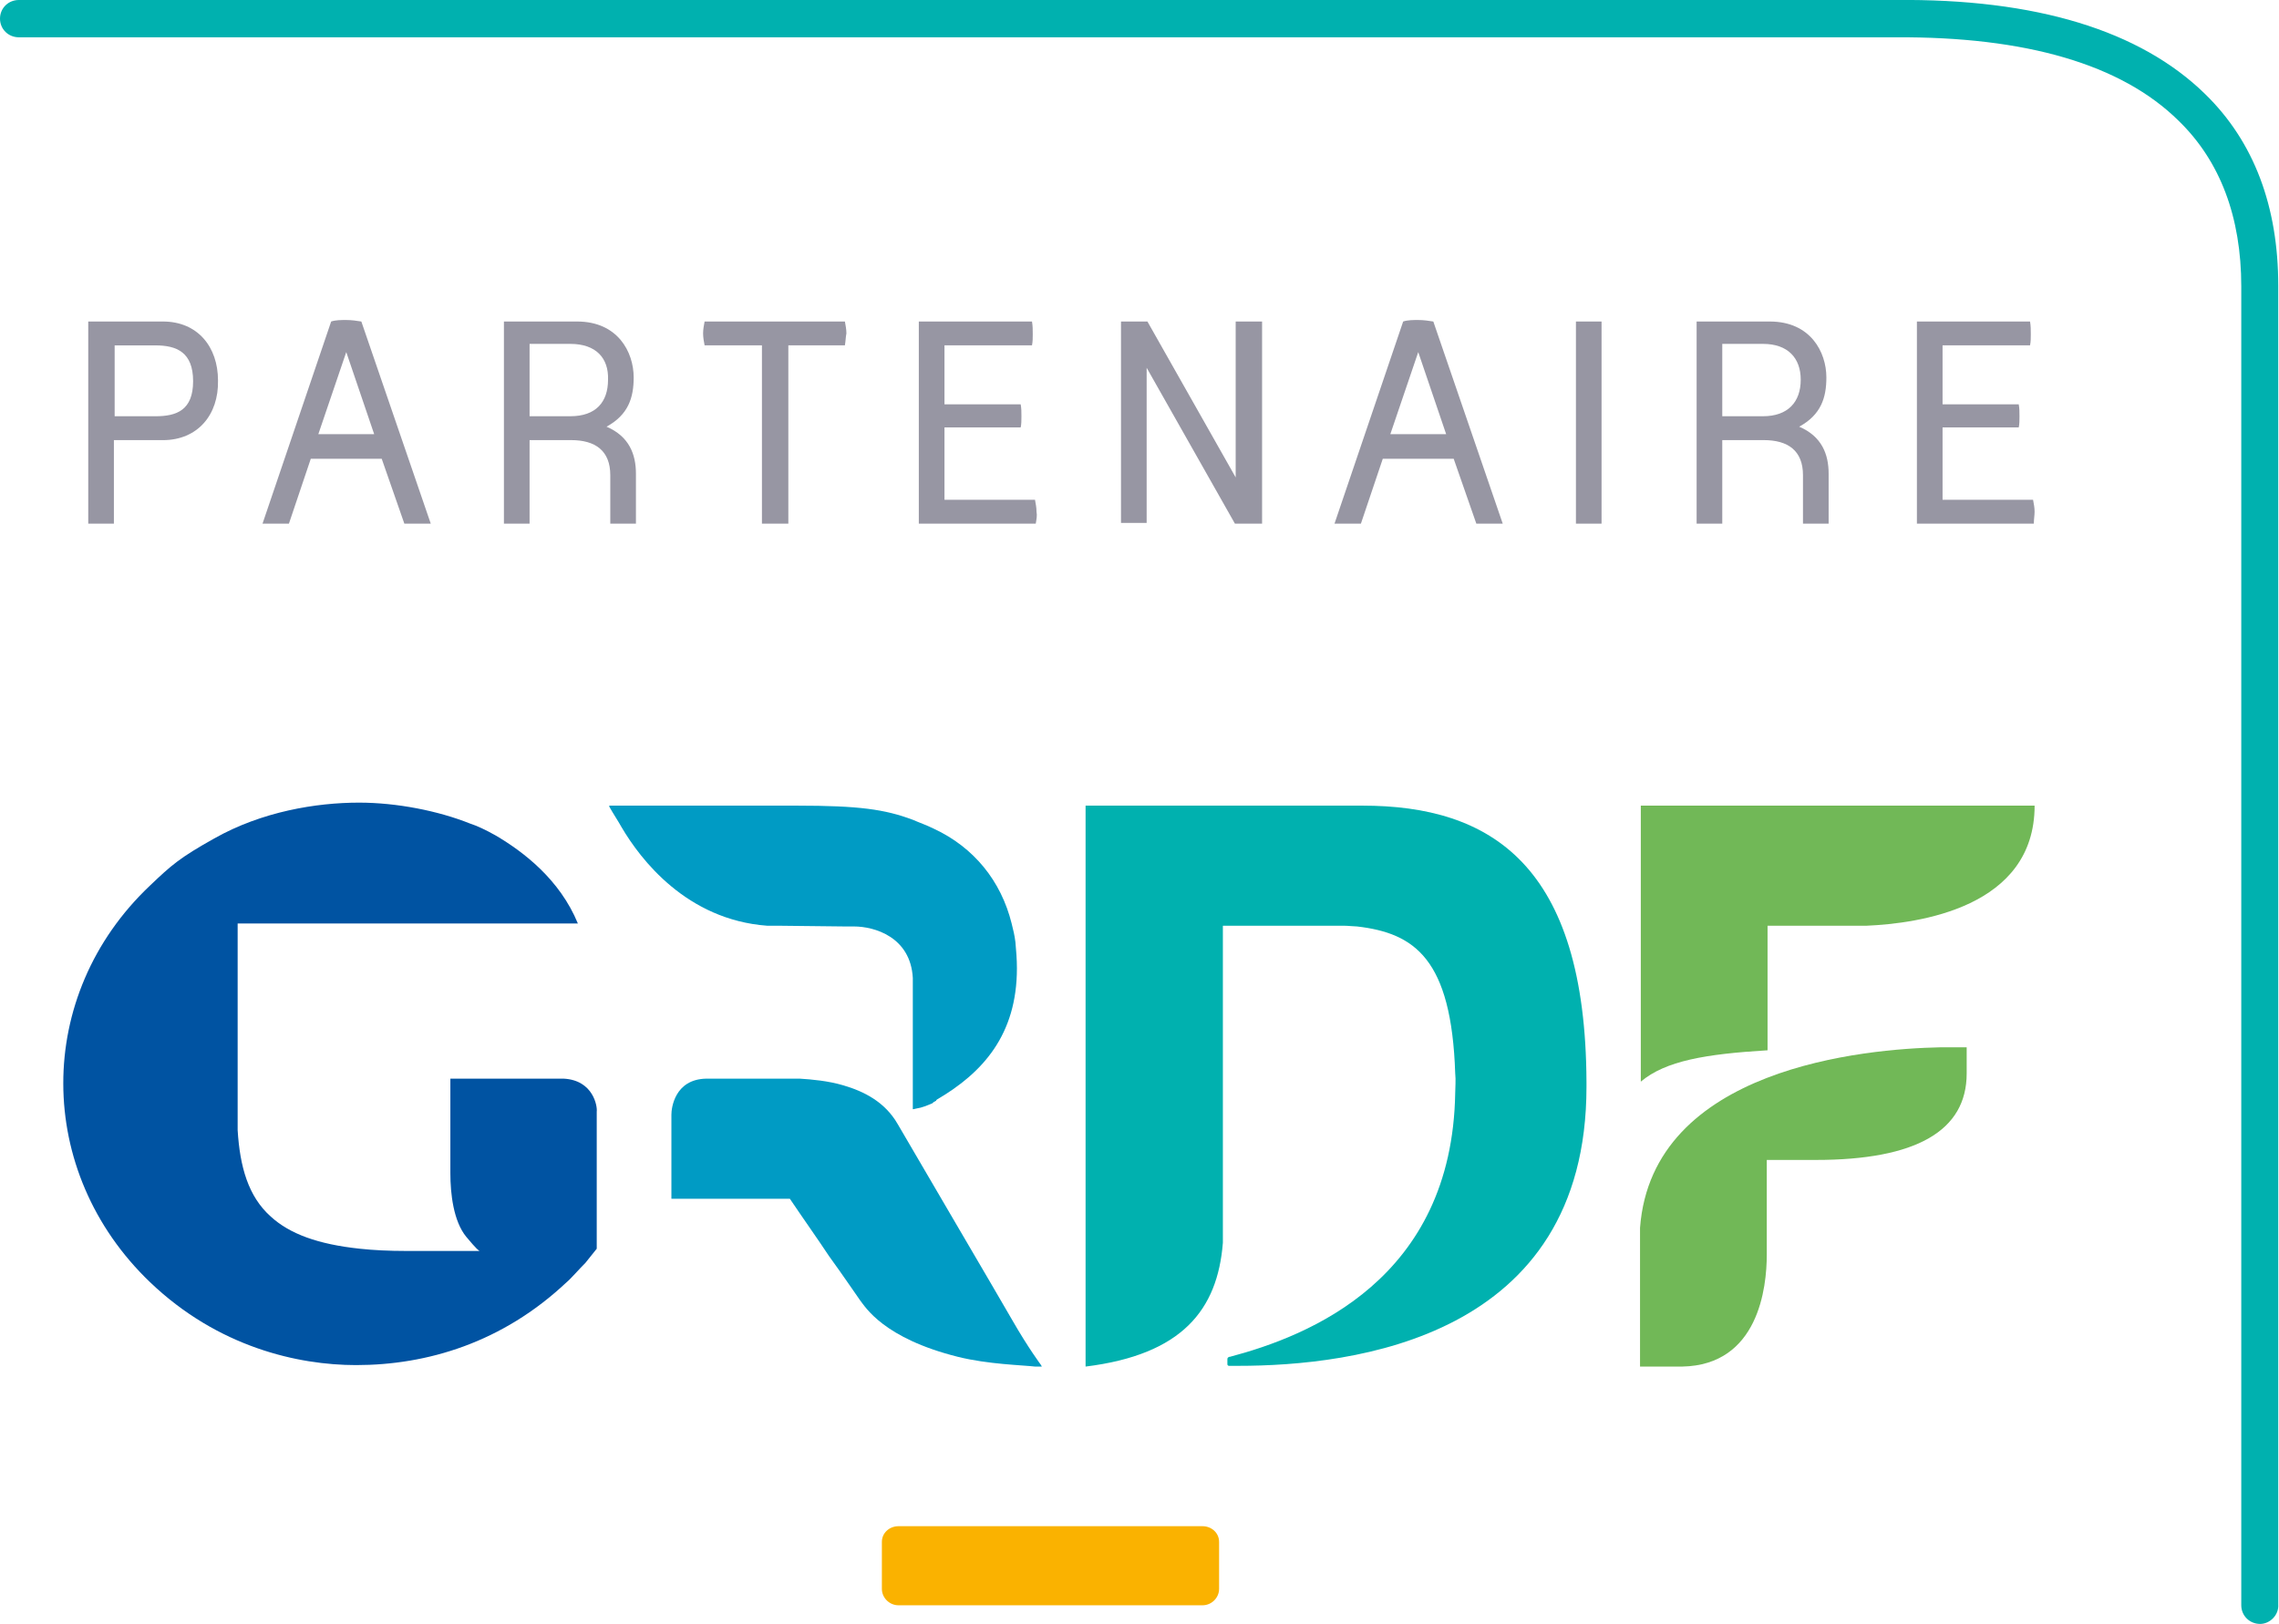
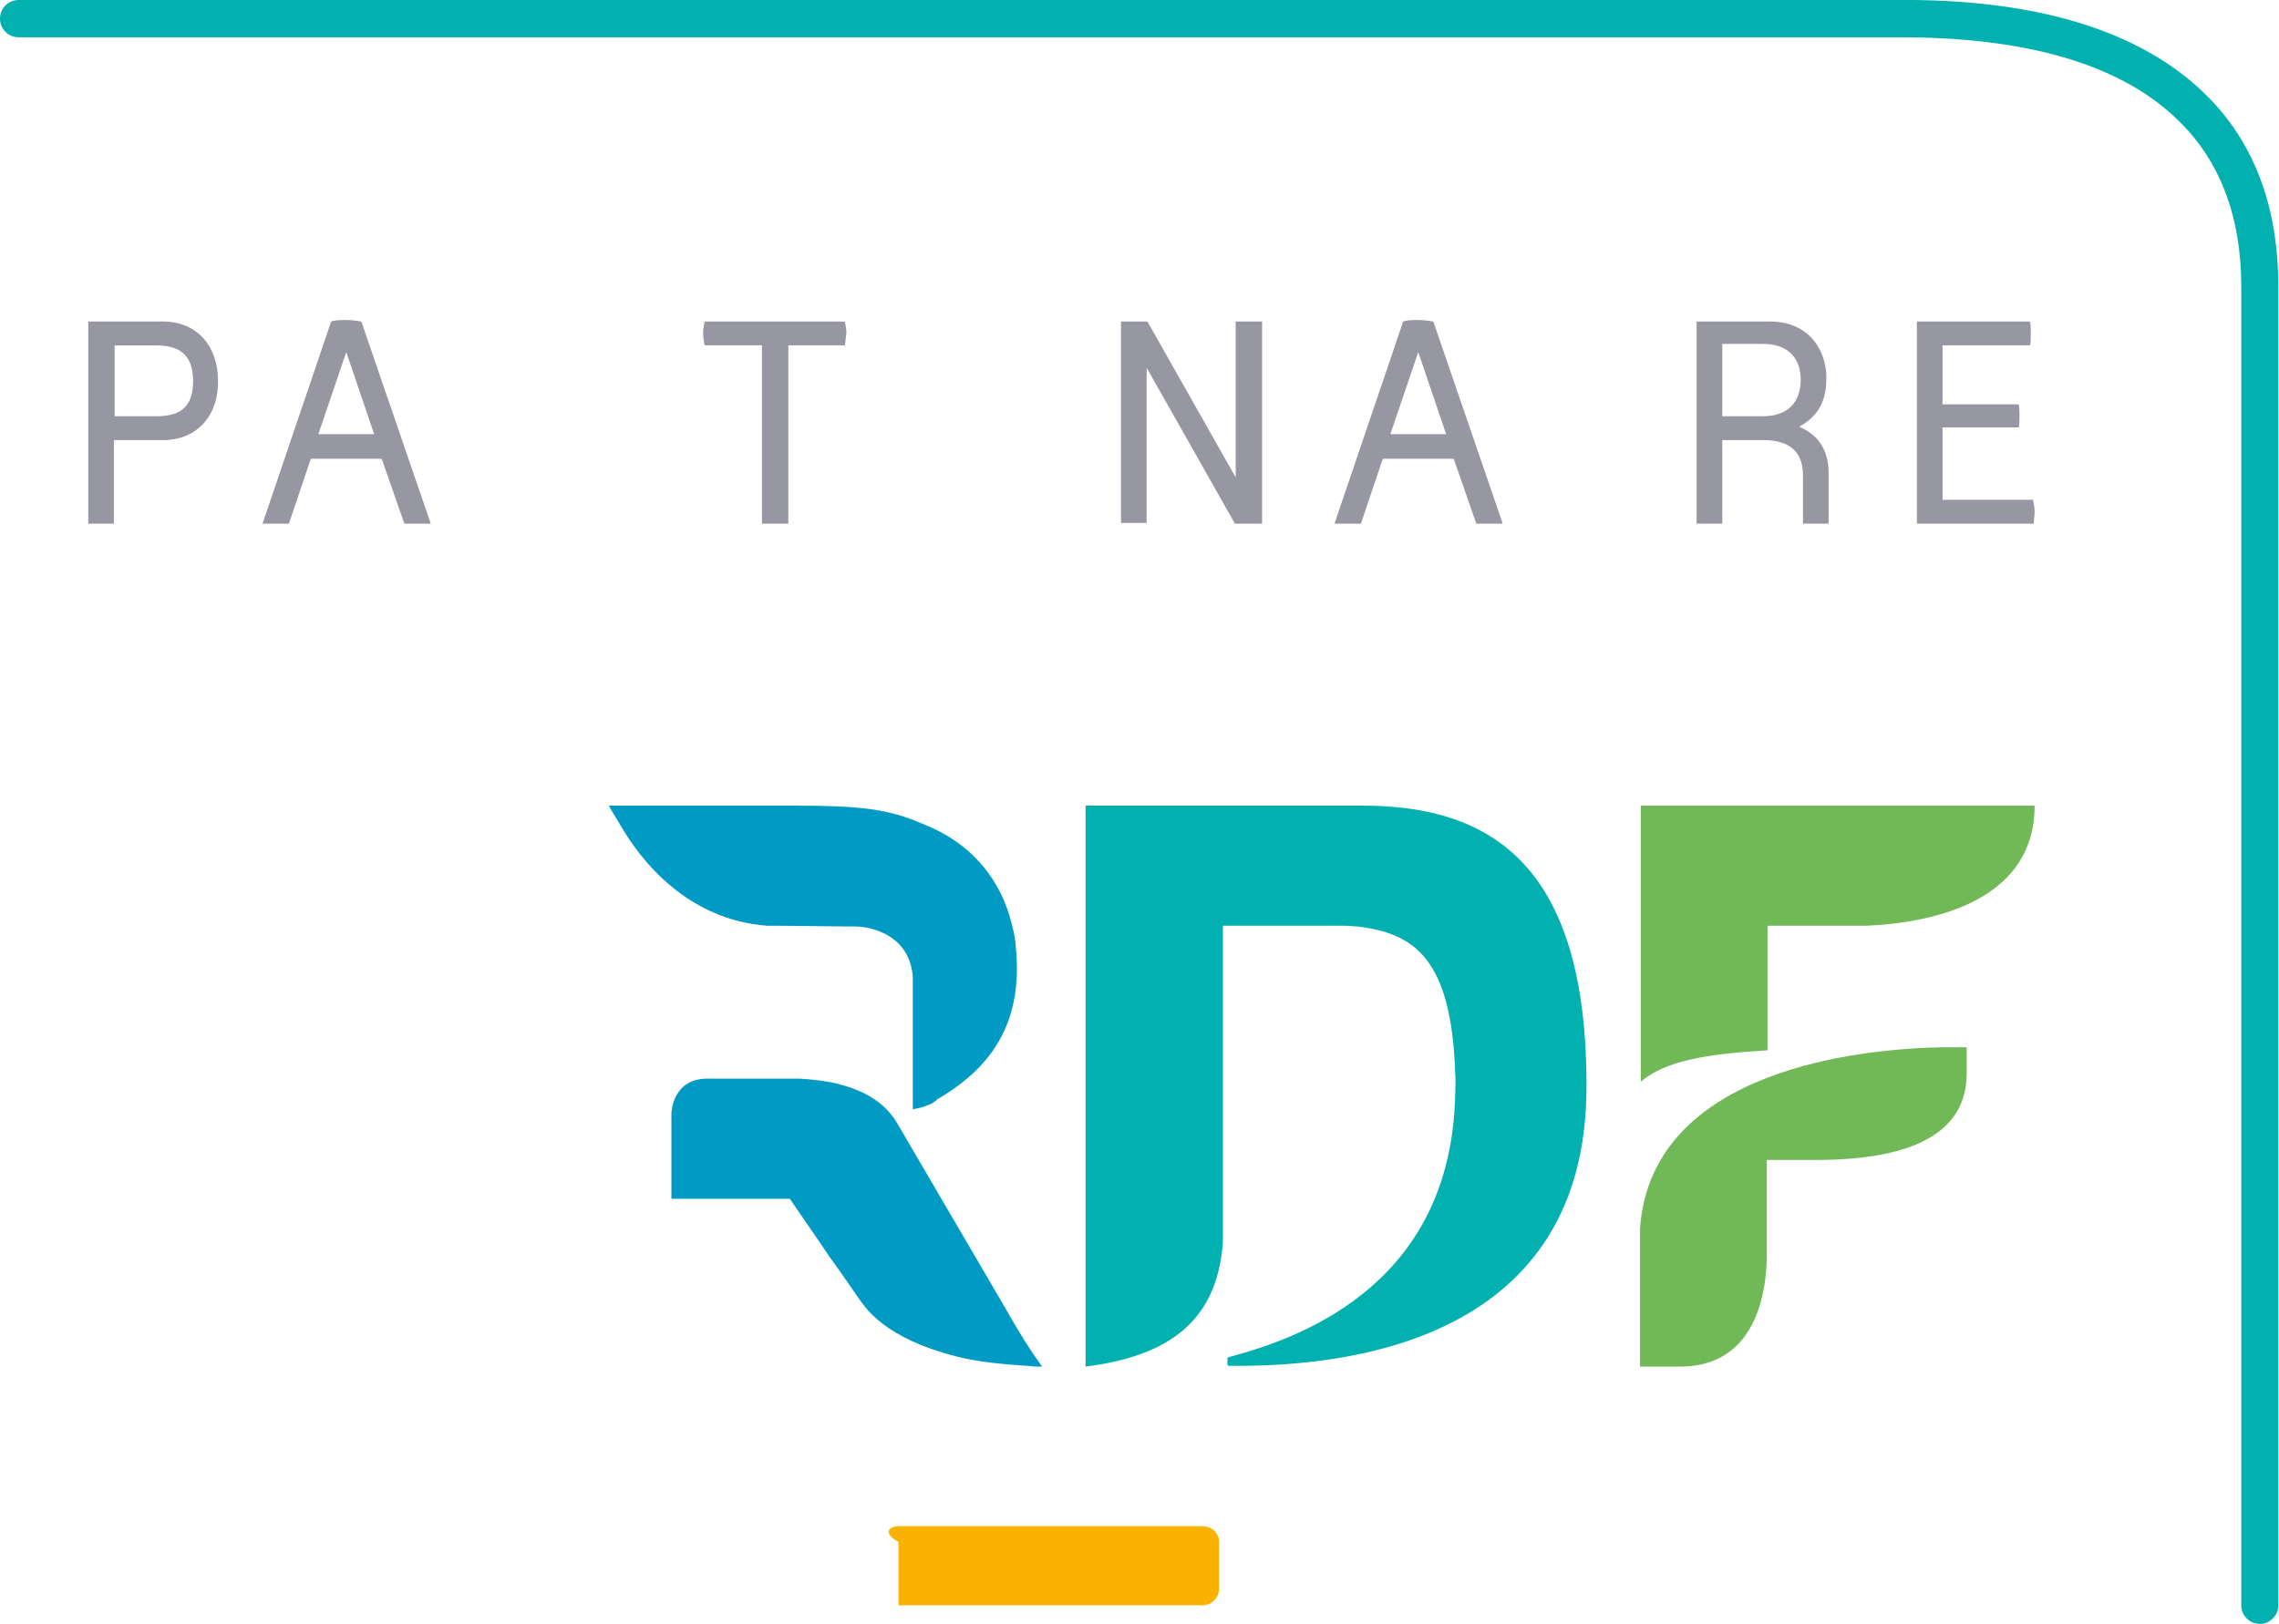
<svg xmlns="http://www.w3.org/2000/svg" width="94" height="67" viewBox="0 0 94 67" fill="none">
-   <path d="M50.283 65.554C50.283 65.923 49.972 66.231 49.599 66.231H37.059C36.686 66.231 36.374 65.923 36.374 65.554V63.615C36.374 63.245 36.686 62.968 37.059 62.968H49.599C49.972 62.968 50.283 63.245 50.283 63.615V65.554Z" fill="#FAB200" />
+   <path d="M50.283 65.554C50.283 65.923 49.972 66.231 49.599 66.231H37.059V63.615C36.374 63.245 36.686 62.968 37.059 62.968H49.599C49.972 62.968 50.283 63.245 50.283 63.615V65.554Z" fill="#FAB200" />
  <path d="M67.677 33.239V44.626C68.704 43.764 70.353 43.487 72.905 43.333V38.194H76.981C79.128 38.101 83.92 37.455 83.92 33.239H67.677Z" fill="#71B857" />
  <path d="M81.118 43.21H80.029C76.949 43.272 68.143 44.041 67.645 50.658V56.382H69.388C72.531 56.321 72.873 53.12 72.873 51.766V47.857H74.895C79.034 47.857 81.118 46.657 81.118 44.287C81.118 43.98 81.118 43.21 81.118 43.21Z" fill="#71B857" />
  <path d="M56.195 33.239H44.776V56.382C48.758 55.89 50.221 54.043 50.439 51.273V38.194H55.448C55.604 38.194 55.853 38.224 55.977 38.224C58.342 38.501 59.867 39.548 60.022 44.287C60.053 44.564 60.022 44.872 60.022 45.087C59.898 52.782 53.986 55.12 50.719 55.982H50.688C50.657 56.013 50.625 56.013 50.625 56.075V56.29C50.625 56.321 50.657 56.352 50.688 56.352C50.719 56.352 50.781 56.352 50.812 56.352C50.905 56.352 50.968 56.352 51.061 56.352C55.822 56.352 65.436 55.213 65.436 44.841V44.657C65.405 35.67 61.485 33.239 56.195 33.239Z" fill="#00B1AF" />
  <path d="M32.142 38.194L34.85 38.224C35.005 38.224 35.13 38.224 35.223 38.224C36.063 38.224 37.557 38.655 37.65 40.348V45.764C37.712 45.764 37.774 45.734 37.806 45.734C38.023 45.703 38.241 45.611 38.459 45.518L38.49 45.487C38.521 45.457 38.552 45.457 38.583 45.426C38.614 45.426 38.614 45.426 38.614 45.395L38.646 45.364C40.544 44.256 41.944 42.687 41.944 39.948C41.944 39.578 41.913 39.209 41.882 38.871C41.85 38.594 41.788 38.347 41.726 38.101C41.291 36.347 40.17 34.962 38.521 34.193C38.21 34.039 37.93 33.946 37.65 33.823C36.499 33.392 35.441 33.239 32.858 33.239C32.858 33.239 25.173 33.239 25.142 33.239C25.11 33.239 25.142 33.3 25.142 33.3C25.297 33.577 25.484 33.854 25.639 34.131C26.417 35.454 28.315 37.947 31.645 38.194C31.8 38.194 31.987 38.194 32.142 38.194Z" fill="#009BC4" />
  <path d="M32.391 44.503H29.124C27.817 44.533 27.693 45.734 27.693 45.98V49.458H32.578C33.138 50.289 33.729 51.12 34.196 51.827C34.756 52.597 35.254 53.336 35.472 53.643C35.69 53.92 36.436 55.213 39.517 55.982C40.761 56.29 42.162 56.321 42.691 56.382H42.971L42.94 56.321C42.94 56.321 42.41 55.613 41.757 54.474C41.104 53.336 37.65 47.457 37.028 46.38C36.499 45.457 35.627 45.026 34.787 44.78C34.165 44.595 33.48 44.533 32.983 44.503C32.92 44.503 32.858 44.503 32.796 44.503H32.391Z" fill="#009BC4" />
-   <path d="M23.244 44.503C22.964 44.503 22.746 44.503 22.621 44.503H18.576V48.411C18.576 49.242 18.701 50.381 19.23 51.027C19.665 51.55 19.759 51.612 19.79 51.612H16.741C16.056 51.612 15.402 51.581 14.842 51.52C13.1 51.335 11.949 50.904 11.171 50.196C10.237 49.365 9.895 48.134 9.802 46.626V44.657V38.101H19.852H20.07H23.835C23.088 36.285 21.595 35.147 20.443 34.469C20.008 34.223 19.665 34.069 19.385 33.977C18.078 33.454 16.367 33.115 14.811 33.115C13.038 33.115 10.797 33.485 8.837 34.593C7.406 35.393 7.064 35.701 6.192 36.532C1.401 41.056 1.432 48.35 6.192 52.904C8.993 55.582 12.291 56.321 14.687 56.321C17.612 56.321 20.723 55.397 23.368 52.904C23.524 52.781 23.897 52.35 24.146 52.104C24.302 51.92 24.457 51.704 24.613 51.52V45.857C24.644 45.672 24.488 44.564 23.244 44.503Z" fill="#0053A2" />
  <path d="M6.721 18.159H4.698V21.606H3.64V13.265H6.721C8.152 13.265 8.992 14.312 8.992 15.697C9.023 17.112 8.152 18.159 6.721 18.159ZM6.41 14.25H4.729V17.174H6.41C7.281 17.174 7.965 16.928 7.965 15.727C7.965 14.527 7.281 14.25 6.41 14.25Z" fill="#9796A3" />
  <path d="M16.678 21.605L15.744 18.927H12.819L11.917 21.605H10.828L13.659 13.265C13.846 13.203 14.064 13.203 14.282 13.203C14.499 13.203 14.717 13.234 14.904 13.265L17.767 21.605H16.678ZM14.282 14.527L13.13 17.912H15.433L14.282 14.527Z" fill="#9796A3" />
-   <path d="M25.172 21.605V19.605C25.172 18.589 24.55 18.158 23.554 18.158H21.843V21.605H20.785V13.265H23.803C25.483 13.265 26.137 14.527 26.137 15.573C26.137 16.404 25.919 17.112 25.017 17.604C25.95 18.004 26.23 18.743 26.23 19.543V21.605H25.172ZM23.523 14.188H21.843V17.173H23.523C24.581 17.173 25.079 16.588 25.079 15.665C25.11 14.773 24.581 14.188 23.523 14.188Z" fill="#9796A3" />
  <path d="M34.849 14.249H32.516V21.605H31.427V14.249H29.062C29.031 14.096 29 13.911 29 13.757C29 13.603 29.031 13.418 29.062 13.265H34.849C34.88 13.418 34.911 13.603 34.911 13.757C34.88 13.911 34.88 14.065 34.849 14.249Z" fill="#9796A3" />
-   <path d="M42.721 21.605H37.898V13.265H42.566C42.597 13.449 42.597 13.603 42.597 13.788C42.597 13.942 42.597 14.096 42.566 14.249H38.956V16.681H42.099C42.13 16.835 42.13 17.019 42.13 17.173C42.13 17.327 42.13 17.512 42.099 17.635H38.956V20.62H42.69C42.721 20.805 42.752 20.928 42.752 21.113C42.784 21.267 42.752 21.42 42.721 21.605Z" fill="#9796A3" />
  <path d="M50.936 21.605L47.295 15.173V21.574H46.237V13.265H47.327L50.967 19.697V13.265H52.056V21.605H50.936Z" fill="#9796A3" />
  <path d="M60.893 21.605L59.959 18.927H57.035L56.132 21.605H55.043L57.875 13.265C58.061 13.203 58.279 13.203 58.497 13.203C58.715 13.203 58.933 13.234 59.119 13.265L61.982 21.605H60.893ZM58.497 14.527L57.346 17.912H59.648L58.497 14.527Z" fill="#9796A3" />
-   <path d="M65.001 21.605V13.265H66.058V21.605H65.001Z" fill="#9796A3" />
  <path d="M74.366 21.605V19.605C74.366 18.589 73.744 18.158 72.748 18.158H71.037V21.605H69.979V13.265H72.997C74.677 13.265 75.331 14.527 75.331 15.573C75.331 16.404 75.113 17.112 74.21 17.604C75.144 18.004 75.424 18.743 75.424 19.543V21.605H74.366ZM72.717 14.188H71.037V17.173H72.717C73.744 17.173 74.273 16.588 74.273 15.665C74.273 14.773 73.744 14.188 72.717 14.188Z" fill="#9796A3" />
  <path d="M83.888 21.605H79.065V13.265H83.732C83.763 13.449 83.763 13.603 83.763 13.788C83.763 13.942 83.763 14.096 83.732 14.249H80.123V16.681H83.265C83.296 16.835 83.296 17.019 83.296 17.173C83.296 17.327 83.296 17.512 83.265 17.635H80.123V20.62H83.856C83.888 20.805 83.919 20.928 83.919 21.113C83.919 21.267 83.888 21.42 83.888 21.605Z" fill="#9796A3" />
  <path d="M93.222 67C92.787 67 92.444 66.661 92.444 66.23V11.818C92.444 8.956 91.573 6.647 89.862 4.985C87.497 2.647 83.545 1.508 78.193 1.539H77.913H0.778C0.342 1.539 0 1.2 0 0.769C0 0.338 0.342 -0 0.778 -0H78.162C83.981 -0.062 88.275 1.262 90.951 3.878C92.973 5.847 93.969 8.525 93.969 11.787V66.2C94 66.63 93.627 67 93.222 67Z" fill="#00B1AF" />
</svg>